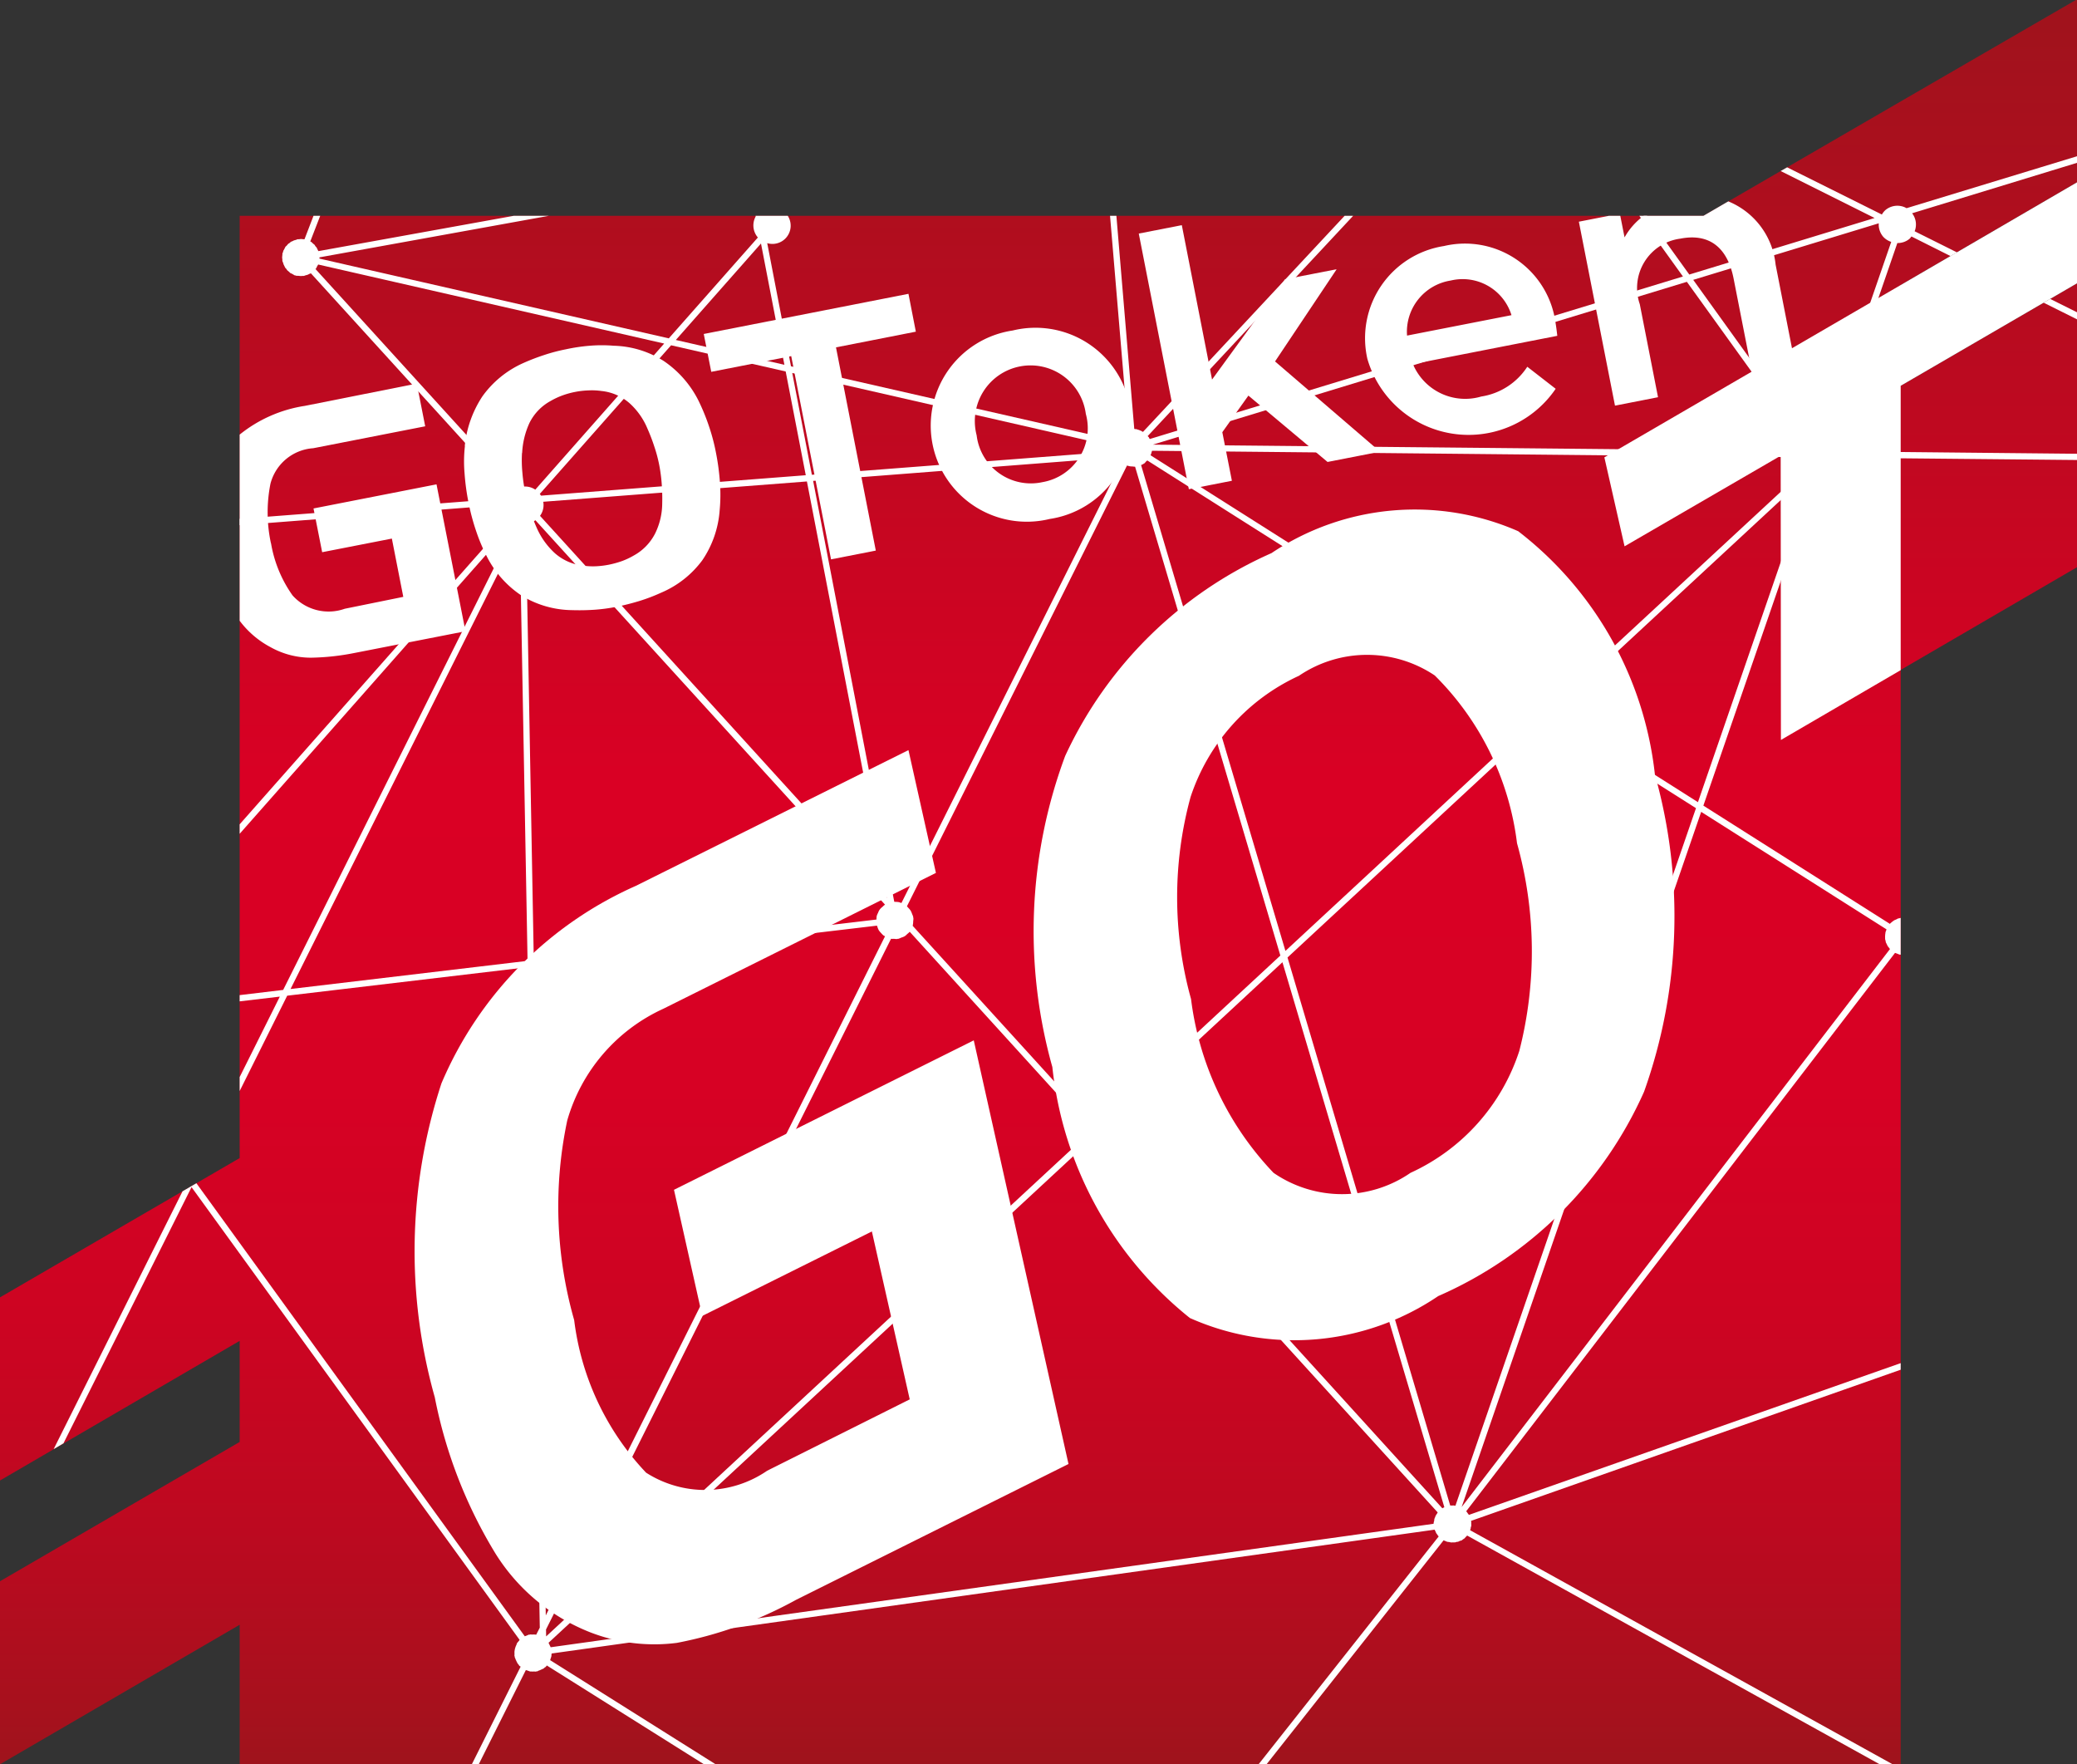
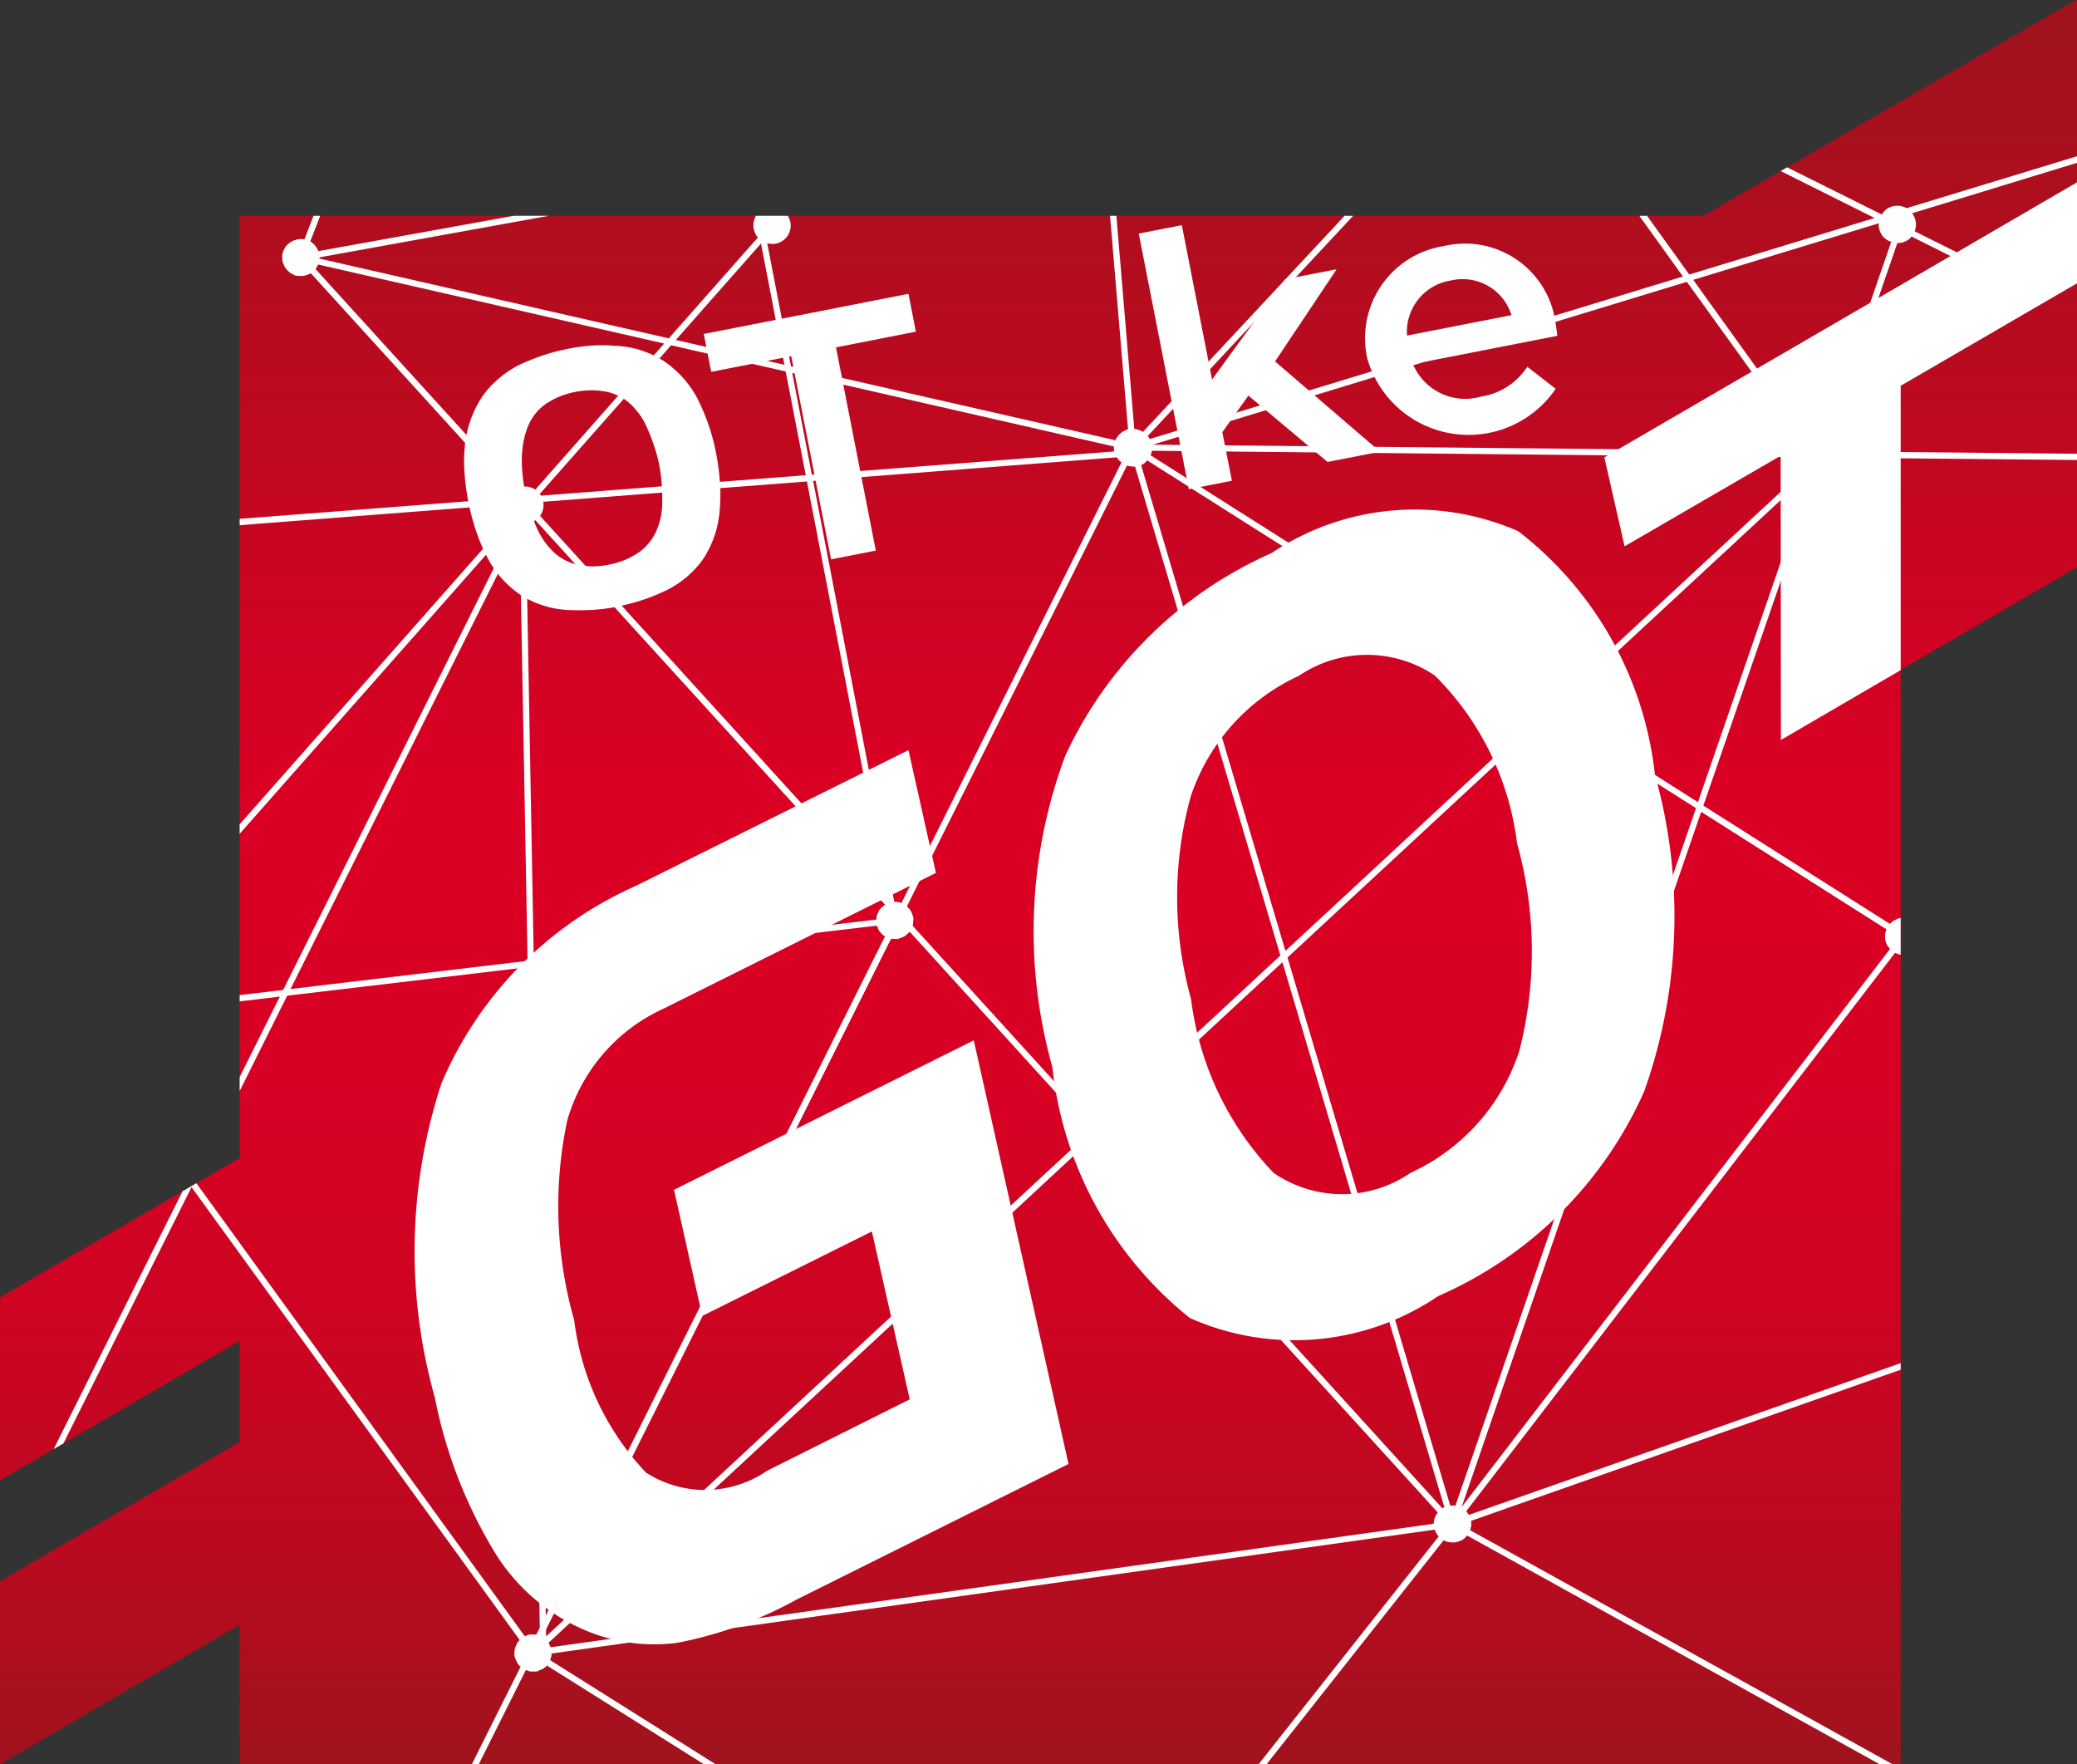
<svg xmlns="http://www.w3.org/2000/svg" viewBox="0 0 18 15.288">
  <rect x="0" y="0" width="18" height="15.288" fill="#333333" stroke="none" />
  <defs>
    <style>.cls-1{isolation:isolate;}.cls-2{fill:url(#linear-gradient);}.cls-3,.cls-6{mix-blend-mode:overlay;}.cls-4,.cls-6{fill:#fff;}.cls-5{fill:none;}</style>
    <linearGradient id="linear-gradient" x1="9" y1="15.288" x2="9" y2="-0.006" gradientUnits="userSpaceOnUse">
      <stop offset="0" stop-color="#9f131c" />
      <stop offset="0.028" stop-color="#a6111d" />
      <stop offset="0.136" stop-color="#bd0920" />
      <stop offset="0.253" stop-color="#cd0422" />
      <stop offset="0.383" stop-color="#d70124" />
      <stop offset="0.554" stop-color="#da0024" />
      <stop offset="1" stop-color="#9f131c" />
    </linearGradient>
  </defs>
  <g class="cls-1">
    <g id="Livello_1" data-name="Livello 1">
      <polygon class="cls-2" points="16.472 0.879 14.763 1.87 2.077 1.87 2.077 9.19 2.077 10.035 0 11.242 0 12.829 2.077 11.619 2.077 11.65 2.077 12.495 0 13.702 0 15.288 2.077 14.079 2.077 15.288 16.472 15.288 16.472 5.805 16.472 5.805 18 4.915 18 4.04 18 3.33 18 2.455 16.472 3.343 16.472 3.345 16.472 3.343 16.472 2.47 18 1.58 18 -0.006 16.472 0.879" />
      <g class="cls-3">
-         <polygon class="cls-4" points="18 2.767 18 2.706 17.767 2.59 17.711 2.623 18 2.767" />
        <path class="cls-4" d="M12.741,13.259l.001-.005.002-.005.001-.001.001-.012.004-.011-0-.004.001-.005-.001-.011c-0-.004.001-.009,0-.013v-.008l-.002-.005L16.472,11.869v-.057l-3.742,1.315-0-.001-.002-.002-.007-.009-.007-.011L12.71,13.1l-.003-.005,3.716-4.838.011.004.016.006.009.004.002.001.006 0.0.005.001V7.954l-.004.001-.012.003-.008.001-.006.004-.015.007-.01.004-.006.004-.011.008-.013.011-.005.004-.003.005L14.762,6.981l.976-2.832.011-0a.144.144,0,0,0,.031-.001.173.173,0,0,0,.03-.005.135.135,0,0,0,.029-.013.1.1,0,0,0,.02-.009l.007-.007.009-.005a2.538,2.538,0,0,0,.032-.044.188.188,0,0,0,.01-.029.14.14,0,0,0,.007-.03.17.17,0,0,0-.001-.031l-0-.009L18,3.986V3.932l-2.095-.021a.097.097,0,0,0-.008-.017l-.007-.007-.005-.009a.144.144,0,0,0-.018-.013.178.178,0,0,0-.024-.018L16.443,2.106a.16.16,0,0,0,.106-.037A.145.145,0,0,0,16.565,2.049l.339.17.056-.032-.367-.183a.159.159,0,0,0-.022-.156L18,1.411V1.354l-1.477.45a.161.161,0,0,0-.184.017.154.154,0,0,0-.03.038L15.488,1.45l-.056.032.814.407-1.606.49L14.274,1.87h-.067l.378.526L9.965,3.804l-.005-.006-.004-.009-.01-.01L11.727,1.87h-.074L9.905,3.743,9.903,3.741l-.005-.002-.005-.004-.003-.001-.001-.001-.004-.001L9.876,3.728l-.007-.003-.01-.002-.007-.004H9.847l-.009-.001-.005-.001H9.83L9.675,1.87H9.62l.156,1.851-0.0 0-.006 0-0.0 0H9.768L9.766,3.723l-.007.003-.007.002L9.745,3.733l-.01.005-.009.005-.008.006L9.712,3.753l-.001.001-.004.005-.007.006-.003.002-.002.004-.006.008-.007.009-.003.003-.002.005-.004.005-.001.003-.001.001-.001.004-.003.006L6.855,3.174l-.206-1.067a.158.158,0,0,0,.178-.237H6.548l.001.006a.16.16,0,0,0,.019.182l-.772.874L2.769,2.241l-.001-.008L2.769,2.23l1.988-.36H4.453l-1.693.306L2.757,2.172l-.008-.016-.005-.011-.001-.001-.01-.011-.006-.011-.004-.003-.013-.011-.009-.009-.001-.001-.011-.006L2.775,1.87H2.717l-.078.203-.01-0-.02-.002-.018.002-.01-0-.001 0H2.578l-.011.005-.019.005-.016.008-.011.004-.001.001-.011.01-.01.006L2.495,2.116l-.011.013-.009.008-.001.001-.007.014-.009.017-.003.004-.002.011-.005.011c-.001.005,0,.01-.001.015l-.002.021.002.017-0.0.011 0.0.001v.001l.003.008.002.004.006.019.008.016.005.011.001.001.01.011.007.011.004.003.013.011.009.009.001.001.014.006.017.01.004.003.01.002L2.57,2.39l.001 0h0l.01 0h.004l.021.002.017-.001.01 0.0.001-0.0.013-.005.019-.005.016-.008.011-.004L2.695,2.369,4.426,4.272a.173.173,0,0,0-.026.045l-2.323.179V4.551l2.313-.179a.158.158,0,0,0,.039.108L2.077,7.143V7.225L4.471,4.514l.01.006L2.454,8.578l-.377.045v.054l.348-.041-.348.697v.121l.412-.826,2.084-.247.033,1.794.001.002.071,3.927-.031.061a.118.118,0,0,0-.013-.001c-.008-.001-.016-0-.024,0-.005 0-.009-.001-.014-.001l-.006.002-.008 0-.007.003-.002.001-.023.009-.002.001-2.846-3.926-.12.07L.465,12.557l.085-.05L1.66,10.287l2.843,3.923-.003.005-.014.017-.005.005-0.0.001-.004.011-.009.021-.006.02-.003.018a.166.166,0,0,0,0,.025c0.0.005-.001.009-.001.013l.002.006.001.008.003.008.001.001a.141.141,0,0,0,.01.024.162.162,0,0,0,.009.018l.004.006 0.0.001.007.007.005.009.012.008h0l-.423.846h.06l.408-.816.009.002.02.007.008.003.01-0a.188.188,0,0,0,.024,0c.005-0.0.009.001.014.001l.006-.002.007-0.0.009-.004 0-.001a.126.126,0,0,0,.023-.009l.02-.009.006-.003.001-.001.007-.007.009-.005.008-.011.001-.001,1.365.858H6.205l-1.437-.904.002-.008.007-.021L4.779,14.349l-0-.01.002-.011,7.652-1.073.001.001 0.0.001 0.0.002.005.008.005.012.002.005.002.003.007.009.007.011.004.004.002.003-1.56,1.973h.069l1.534-1.94h0l.004.002.004.002.009.003.007.004.006.001.005.002.001 0.0.012.001.012.003.003-0.0.005.001.011-.001c.005,0,.009.001.013 0h.005l.002-0.0.001 0.0.012-.004.011-.001.001-0.0.004-.002h.001l.003-.001h0l.008-.005L12.662,13.35l.005-.002.003-.002.01-.008.01-.006.004-.004.008-.009.01-.01.003-.003L16.29,15.288h.112L12.741,13.26Zm1.974-6.308-1.251-.793L15.668,4.115a.13.13,0,0,0,.02.015ZM16.282,1.935a.163.163,0,0,0,.038.116.161.161,0,0,0,.07.045L15.792,3.828h-.01a.148.148,0,0,0-.031.001.156.156,0,0,0-.031.005.149.149,0,0,0-.025.011L14.674,2.425Zm-1.663.507,1.032,1.433-.009.013a.109.109,0,0,0-.016.02L9.991,3.853ZM9.98,3.919l.004-.013,5.622.056v.011a.149.149,0,0,0,.001.031.143.143,0,0,0,.005.03.169.169,0,0,0,.014.03l.006.013L13.417,6.129l-3.446-2.184A.148.148,0,0,0,9.98,3.919Zm-.069.099.007-.003a.13.13,0,0,0,.013-.015l.012-.01,3.433,2.176L11.14,8.24,9.889,4.03A.151.151,0,0,0,9.911,4.019Zm-.144.016.022.006a.173.173,0,0,0,.027.002.115.115,0,0,0,.021.002l1.259,4.236L9.495,9.765,7.91,8.023l.001-.008a.149.149,0,0,0,.003-.032.154.154,0,0,0,.002-.027l-.002-.006 0-.006A.183.183,0,0,0,7.905,7.921a.169.169,0,0,0-.013-.03.15.15,0,0,0-.02-.024L7.86,7.853Zm-.09-.071.003.003.007.008.003.006.001.001.005.004.006.007.002.003.003.002.008.007.004.004-1.907,3.817-.019-.007a.155.155,0,0,0-.033-.003l-.01-.001L7.047,4.167ZM7.69,7.78l-3.01-3.31A.159.159,0,0,0,4.708,4.348L6.993,4.172ZM9.654,3.869l0.0.004-.001.004 0.0.003.001.008-.001.004.002.007.001.011v.002L7.036,4.114l-.17-.882Zm-3.059-1.759.203,1.051-.941-.215Zm-.779.882.993.227.174.899-2.294.177-.011-.015ZM4.469,4.238,2.734,2.331l.005-.005.001-.001.007-.015.01-.017 0-.001,2.999.685L4.639,4.243A.159.159,0,0,0,4.469,4.238ZM2.518,8.57l1.986-3.976.068,3.732ZM4.557,4.538a.159.159,0,0,0,.083-.03L7.67,7.839a.138.138,0,0,0-.023.02.099.099,0,0,0-.037.05.161.161,0,0,0-.012.028.171.171,0,0,0-.002.031L4.626,8.32Zm.074,4.041-.001-.002-.004-.203,2.974-.353.004.011a.159.159,0,0,0,.012.029.155.155,0,0,0,.02.024.144.144,0,0,0,.022.022L7.67,8.113,4.73,13.998Zm.102,5.601-.001-.06L7.722,8.135a.135.135,0,0,0,.025,0,.169.169,0,0,0,.026.002L7.78,8.135h.006a.16.16,0,0,0,.024-.01.151.151,0,0,0,.03-.012.14.14,0,0,0,.023-.02A.145.145,0,0,0,7.884,8.074l1.571,1.728Zm7.726-1.073-.001.001-0.0 0-.006.011-.007.009v.001l-.002.005-.003.004-.003.01-.004.007-.001.005-.002.006-0.0.001c-.001.004,0,.008-.001.012l-.004.012 0.0.004-.001.005v.004L4.772,14.274a.126.126,0,0,0-.009-.019.134.134,0,0,0-.009-.019l-0-.001L9.492,9.842,12.46,13.106Zm.054-.044-.005.002-.002.001-.006.004L9.532,9.805l1.582-1.467,1.403,4.722Zm.1-.015-.009-.002h-.004l-.004-.001-.011.001c-.005,0-.009-.001-.013-0h-.004L11.158,8.297l2.266-2.101,1.274.807Zm.054.011,2.076-6.024,1.606,1.018-.004.013-.004.01-.001.001-0.0.006-.002.013-.001.014a.149.149,0,0,0,0.0.017c0.0.004-0.0.007 0.0.011l.002.007.003.012.001.008.003.006.007.014.005.011.004.006.009.011.008.011Z" />
      </g>
      <polygon class="cls-5" points="18 1.58 18 -0.006 16.472 0.879 14.763 1.87 2.077 1.87 2.077 9.19 2.077 10.035 0 11.242 0 12.829 2.077 11.619 2.077 11.65 2.077 12.495 0 13.702 0 15.288 2.077 14.079 2.077 15.288 16.472 15.288 16.472 5.805 16.472 5.805 18 4.915 18 4.04 18 3.33 18 2.455 18 1.58" />
      <path class="cls-4" d="M6.086,11.403l-.245-1.093,2.598-1.295.821,3.671L6.899,13.863a3.49,3.49,0,0,1-1.033.373,1.534,1.534,0,0,1-.747-.09,1.7,1.7,0,0,1-.825-.684,4.104,4.104,0,0,1-.526-1.354,4.662,4.662,0,0,1,.058-2.721,3.269,3.269,0,0,1,1.685-1.711l2.362-1.176.238,1.064L5.749,8.741a1.525,1.525,0,0,0-.833.968,3.595,3.595,0,0,0,.06,1.73,2.337,2.337,0,0,0,.623,1.322.949.949,0,0,0,1.05-.017l1.235-.618L7.556,10.671Z" />
      <path class="cls-4" d="M9.12,9.246a4.352,4.352,0,0,1,.111-2.695,3.551,3.551,0,0,1,1.788-1.758,2.231,2.231,0,0,1,2.138-.19,3.086,3.086,0,0,1,1.185,2.109,4.525,4.525,0,0,1-.094,2.748,3.474,3.474,0,0,1-1.784,1.771,2.224,2.224,0,0,1-2.152.19A3.223,3.223,0,0,1,9.12,9.246Zm2.137-3.39a1.763,1.763,0,0,0-.939,1.05,3.294,3.294,0,0,0,.004,1.751,2.655,2.655,0,0,0,.715,1.506,1.046,1.046,0,0,0,1.187,0A1.76,1.76,0,0,0,13.167,9.106a3.48,3.48,0,0,0-.02-1.799,2.471,2.471,0,0,0-.713-1.454A1.052,1.052,0,0,0,11.257,5.856Z" />
      <polygon class="cls-4" points="16.472 2.47 13.904 3.963 14.079 4.734 15.432 3.949 15.434 6.412 16.472 5.807 16.472 3.345 16.472 3.343 18 2.455 18 1.58 16.472 2.47" />
      <g class="cls-3">
-         <path class="cls-4" d="M3.783,4.197l-1.066.209.075.379.604-.118.099.505-.507.103a.419.419,0,0,1-.453-.116,1.097,1.097,0,0,1-.186-.45L2.347,4.703l-.001-.005a1.272,1.272,0,0,1-.002-.507.412.412,0,0,1,.37-.307l.971-.19-.073-.37-.97.193a1.184,1.184,0,0,0-.565.249V5.379a.802.802,0,0,0,.268.229.714.714,0,0,0,.353.091,2.078,2.078,0,0,0,.365-.039l.971-.19Z" />
        <path class="cls-4" d="M6.142,3.687a1.823,1.823,0,0,0-.09-.218.904.904,0,0,0-.3-.341A.844.844,0,0,0,5.319,2.996a1.233,1.233,0,0,0-.208 0,1.559,1.559,0,0,0-.208.031,1.502,1.502,0,0,0-.189.05,1.827,1.827,0,0,0-.179.069.871.871,0,0,0-.354.288.953.953,0,0,0-.153.429l.001.003a1.186,1.186,0,0,0-.003.235,2.018,2.018,0,0,0,.034.252,1.918,1.918,0,0,0,.065.245,1.567,1.567,0,0,0,.091.218.887.887,0,0,0,.304.345.853.853,0,0,0,.437.126c.063.002.125.001.189-.003a1.535,1.535,0,0,0,.187-.024c.07-.014.138-.031.204-.051A1.518,1.518,0,0,0,5.727,5.137a.861.861,0,0,0,.36-.283.883.883,0,0,0,.15-.434,1.427,1.427,0,0,0,.002-.242,2.074,2.074,0,0,0-.034-.254A1.714,1.714,0,0,0,6.142,3.687ZM5.739,4.362a.599.599,0,0,1-.061.26.451.451,0,0,1-.186.192.639.639,0,0,1-.102.048.853.853,0,0,1-.112.031.76.76,0,0,1-.115.014.607.607,0,0,1-.113-.006A.442.442,0,0,1,4.808,4.793a.654.654,0,0,1-.156-.218,1.63,1.63,0,0,1-.059-.154,1.323,1.323,0,0,1-.043-.164,1.379,1.379,0,0,1-.023-.164A1.086,1.086,0,0,1,4.524,3.924l.001.003a.706.706,0,0,1,.063-.261.439.439,0,0,1,.183-.191.661.661,0,0,1,.102-.048.735.735,0,0,1,.112-.031.72.72,0,0,1,.115-.013.586.586,0,0,1,.112.005.436.436,0,0,1,.244.106.613.613,0,0,1,.155.22,1.565,1.565,0,0,1,.059.154,1.236,1.236,0,0,1,.043.161,1.392,1.392,0,0,1,.022.168A1.64,1.64,0,0,1,5.739,4.362Z" />
        <polygon class="cls-4" points="7.873 2.546 6.099 2.894 6.164 3.222 6.857 3.086 7.202 4.847 7.59 4.771 7.245 3.01 7.937 2.874 7.873 2.546" />
-         <path class="cls-4" d="M8.776,2.864a.833.833,0,1,0,.321,1.633.833.833,0,1,0-.321-1.633Zm.258,1.314a.473.473,0,0,1-.57-.406.483.483,0,1,1,.946-.186A.473.473,0,0,1,9.034,4.178Z" />
        <polygon class="cls-4" points="11.584 2.333 11.137 2.42 10.504 3.289 10.242 1.951 9.869 2.024 10.303 4.239 10.676 4.166 10.593 3.745 10.819 3.428 11.505 4.003 11.96 3.914 11.05 3.132 11.584 2.333" />
-         <path class="cls-4" d="M13.481,2.798a.792.792,0,0,0-.967-.666.808.808,0,0,0-.664.977.913.913,0,0,0,1.632.26l-.246-.191a.581.581,0,0,1-.399.258.491.491,0,0,1-.592-.281l1.251-.245C13.492,2.873,13.486,2.827,13.481,2.798Zm-1.287.11a.449.449,0,0,1,.378-.477.443.443,0,0,1,.527.3Z" />
+         <path class="cls-4" d="M13.481,2.798a.792.792,0,0,0-.967-.666.808.808,0,0,0-.664.977.913.913,0,0,0,1.632.26l-.246-.191a.581.581,0,0,1-.399.258.491.491,0,0,1-.592-.281l1.251-.245C13.492,2.873,13.486,2.827,13.481,2.798Zm-1.287.11a.449.449,0,0,1,.378-.477.443.443,0,0,1,.527.3" />
      </g>
      <path class="cls-5" d="M14.078,2.057A.587.587,0,0,1,14.244,1.87h-.203Z" />
-       <path class="cls-6" d="M14.978,1.745,14.763,1.87h-.518a.587.587,0,0,0-.166.187l-.037-.187h-.098l-.261.051.313,1.594.373-.073-.158-.806a.431.431,0,0,1,.351-.568c.239-.047.406.063.462.346l.17.866.373-.073-.179-.914A.665.665,0,0,0,14.978,1.745Z" />
-       <polyline class="cls-5" points="16.472 0.879 14.763 1.87 2.077 1.87" />
    </g>
  </g>
</svg>